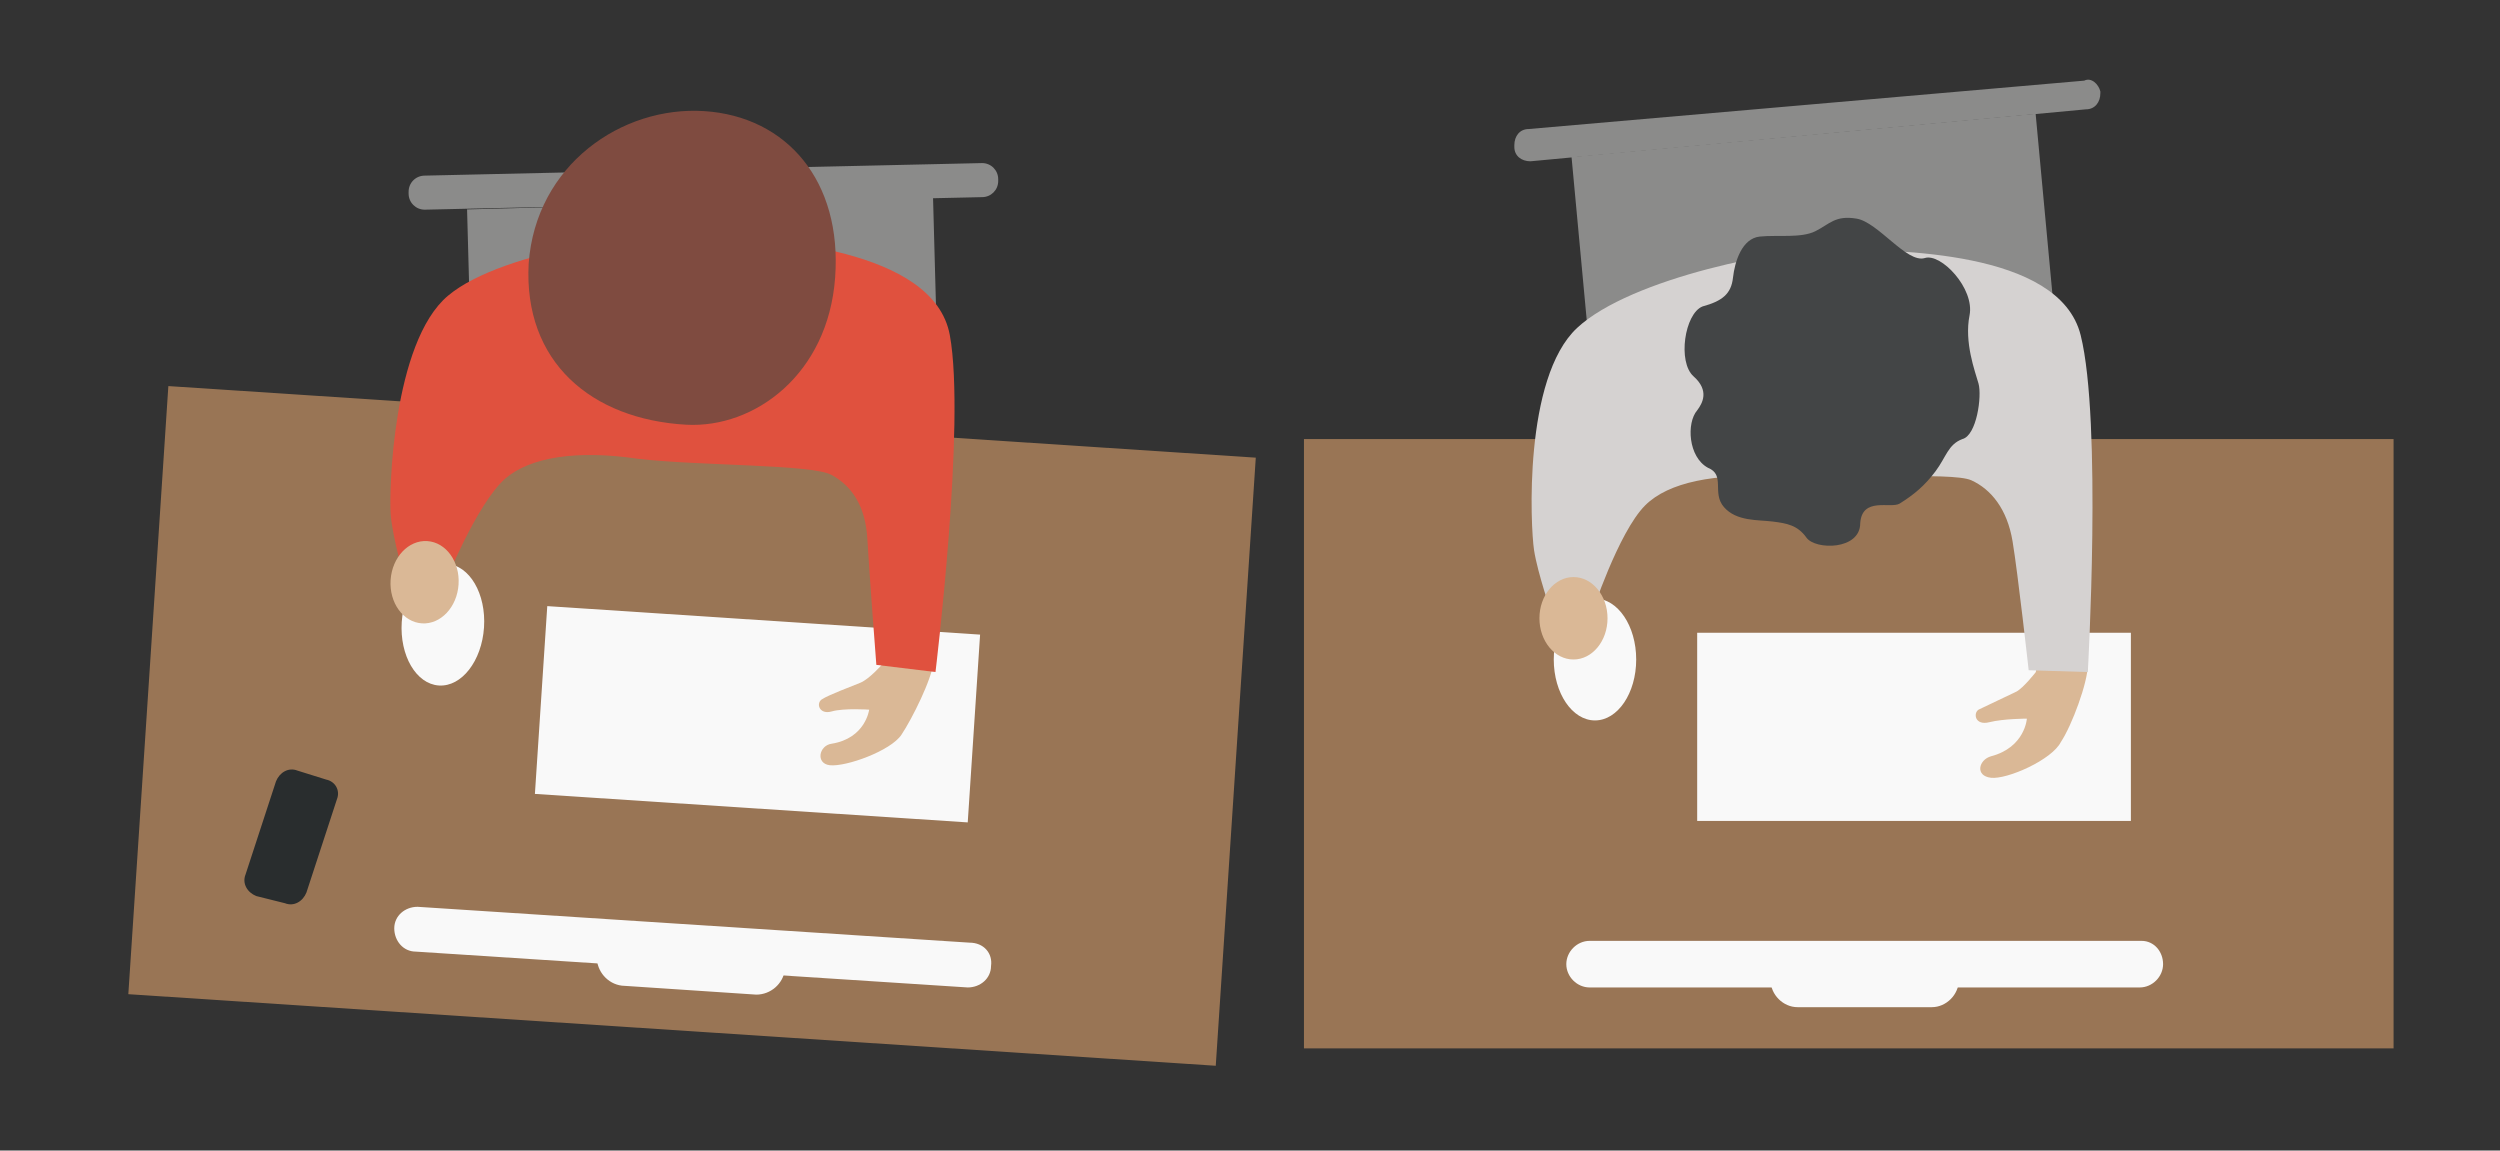
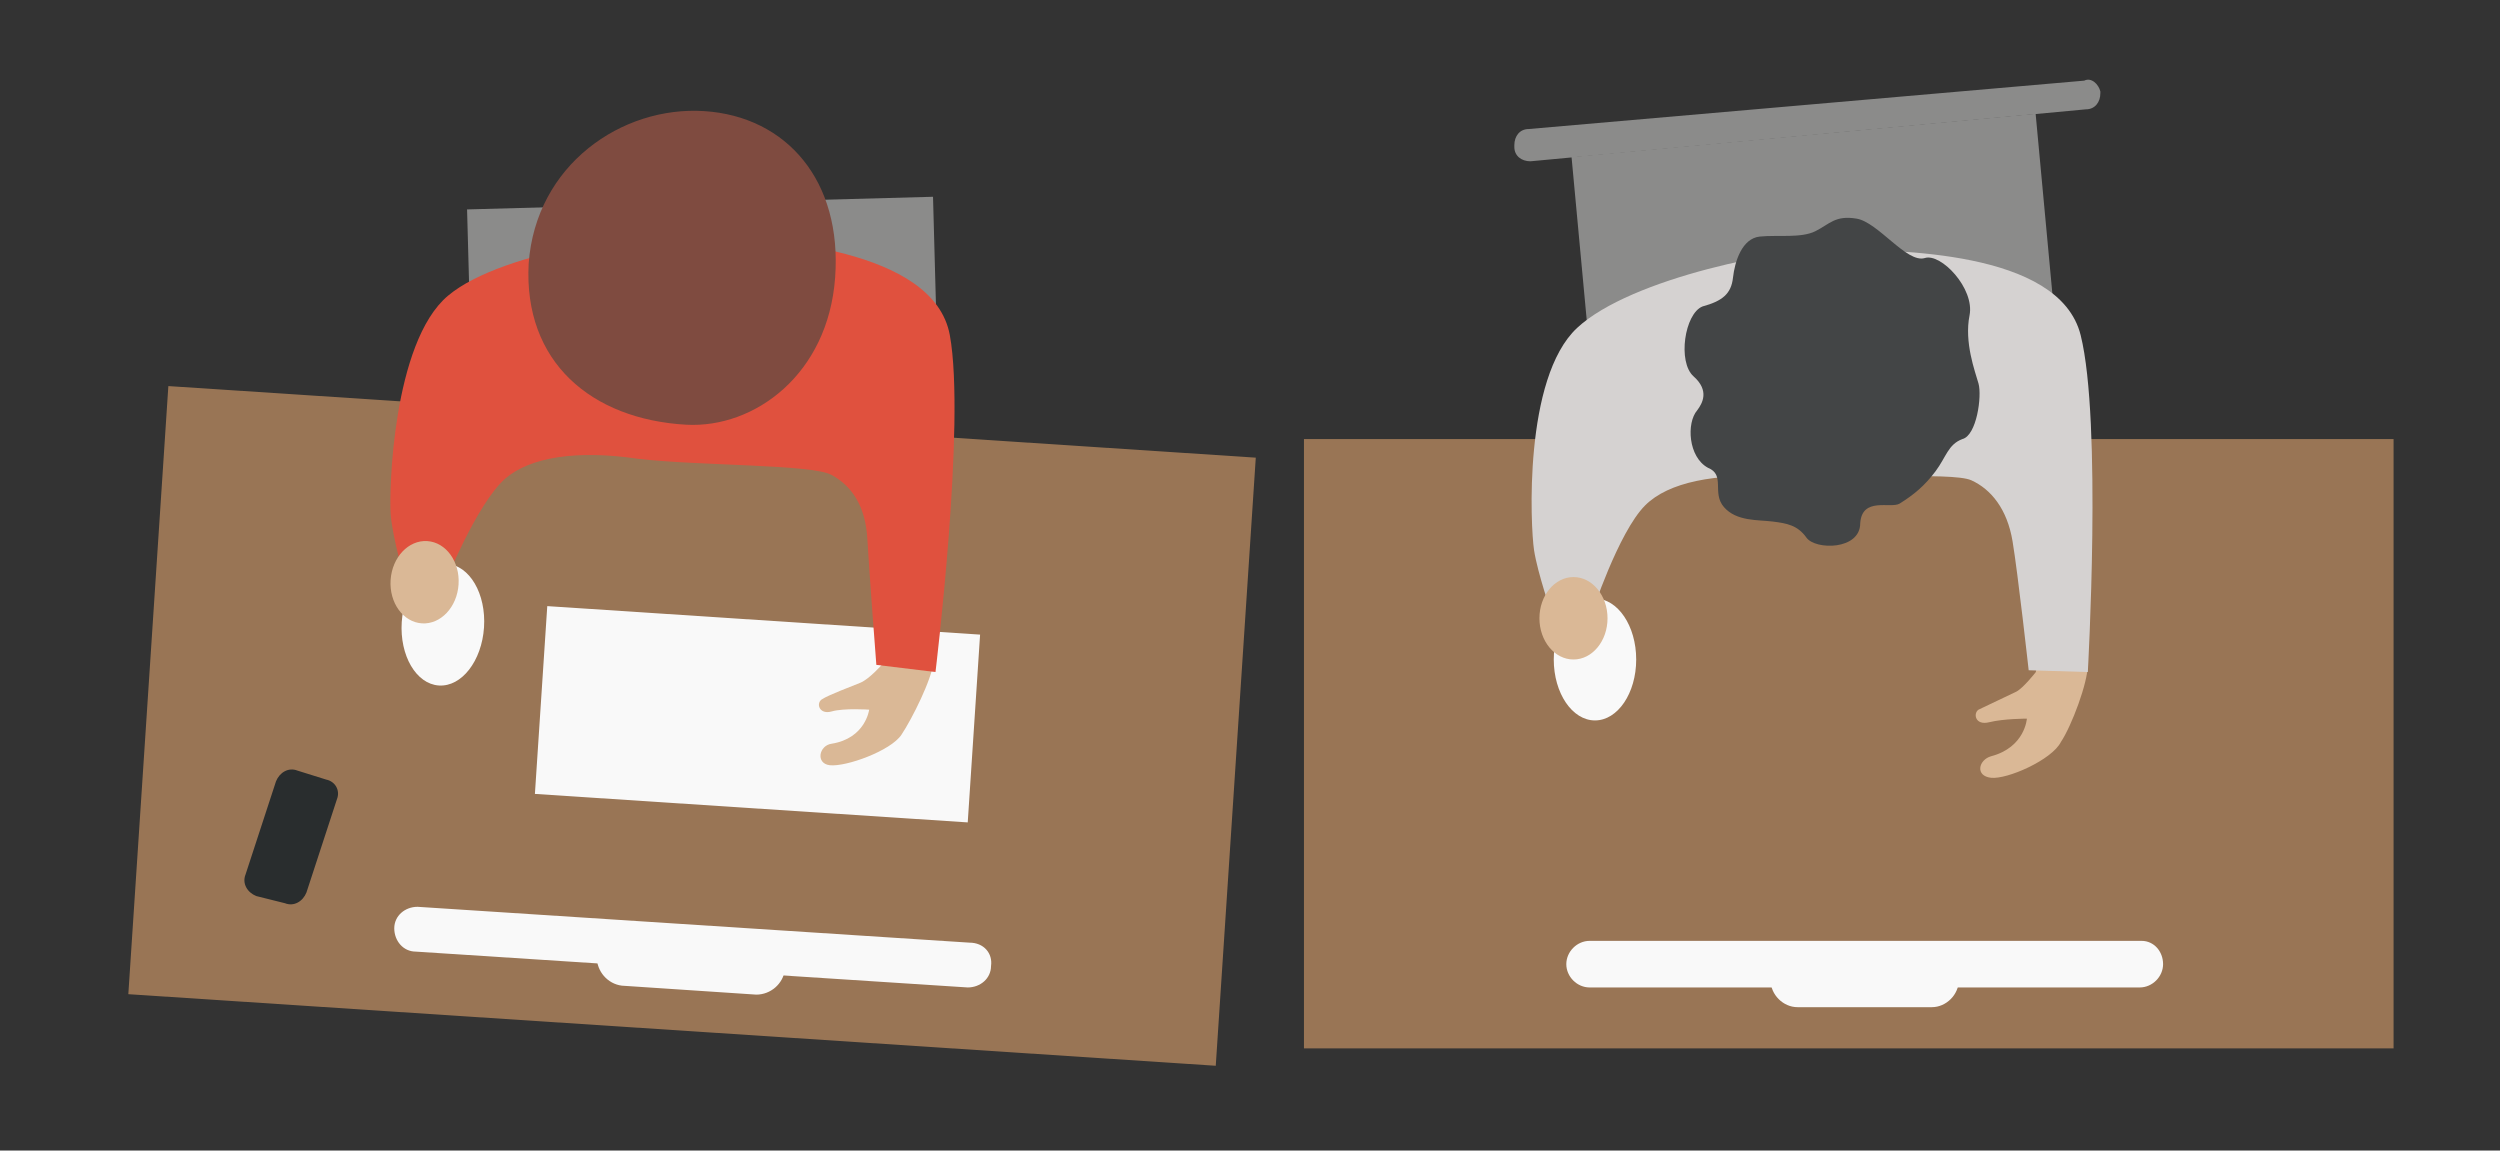
<svg xmlns="http://www.w3.org/2000/svg" id="Layer_1" x="0px" y="0px" viewBox="0 0 139.5 64.2" style="enable-background:new 0 0 139.5 64.2;" xml:space="preserve">
  <rect x="0" y="0" width="139.5" height="64.2" fill="#333333" stroke="none" />
  <style type="text/css"> .st0{fill:#997555;} .st1{fill:#F9F9F9;} .st2{fill:#DAB896;} .st3{fill:#8B8B8A;} .st4{fill:#D5D2D1;} .st5{fill:#434546;} .st6{fill:#E0513E;} .st7{fill:#7F4B40;} .st8{fill:#292D2E;} </style>
  <rect x="86.2" y="11.1" transform="matrix(6.123234e-17 -1 1 6.123234e-17 61.661 144.7)" class="st0" width="34" height="60.8" />
-   <rect x="101.6" y="28.5" transform="matrix(6.123234e-17 -1 1 6.123234e-17 66.203 147.408)" class="st1" width="10.5" height="24.2" />
  <path class="st2" d="M113.6,37.5c0,0-0.7,0.9-1.1,1.1s-1.7,0.8-2.1,1c-0.3,0.2-0.2,0.9,0.6,0.7s2.1-0.2,2.1-0.2s-0.1,1.6-2,2.1 c-0.7,0.2-0.9,1.1,0,1.2s3.4-1,3.9-2c0.6-0.9,1.5-3.3,1.5-4.3s-2.8-0.3-2.8-0.3L113.6,37.5z" />
  <rect x="94.3" y="1.4" transform="matrix(-9.275194e-02 -0.996 0.996 -9.275194e-02 96.324 116.557)" class="st3" width="13.8" height="26" />
  <path class="st4" d="M113.2,37.4l3.3,0.1c0,0,0.8-14-0.4-18.8s-10.5-4.7-13.5-4.8c-3-0.1-11.6,1.6-14.6,4.4s-2.6,11.1-2.4,12.4 c0.2,1.3,1,3.6,1,3.6l2.2,0c0,0,1.5-4.6,3-6.1c1.3-1.3,3.9-1.8,7.3-1.6c3.4,0.2,9.8-0.3,10.9,0.2s2,1.6,2.3,3.4 S113.2,37.4,113.2,37.4z" />
  <ellipse class="st1" cx="89" cy="36.8" rx="2.3" ry="3.4" />
  <ellipse class="st2" cx="87.8" cy="34.5" rx="1.9" ry="2.3" />
  <path class="st5" d="M94.7,22.9c0.3-0.4,0.7-1.1-0.2-1.9c-0.9-0.8-0.5-3.5,0.5-3.9c1.1-0.3,1.6-0.7,1.7-1.6c0.1-0.9,0.5-2.2,1.5-2.3 s2.3,0.1,3.1-0.3c0.8-0.4,1.1-0.9,2.3-0.7c1.2,0.2,2.8,2.5,3.8,2.2c0.9-0.3,2.8,1.7,2.5,3.2s0.3,3.1,0.5,3.8 c0.2,0.7-0.1,2.9-0.9,3.1c-0.8,0.3-0.9,1-1.5,1.8s-1.2,1.3-2,1.8c-0.5,0.3-2.1-0.4-2.2,1.1c0,1.5-2.5,1.5-3,0.8 c-0.5-0.7-1.1-0.8-1.9-0.9c-0.8-0.1-2,0-2.7-0.8c-0.7-0.8,0.1-1.8-0.9-2.2C94.2,25.5,94.1,23.6,94.7,22.9z" />
  <path class="st1" d="M120.7,53.8L120.7,53.8c0,0.7-0.6,1.3-1.3,1.3H88.7c-0.7,0-1.3-0.6-1.3-1.3l0,0c0-0.7,0.6-1.3,1.3-1.3h30.8 C120.2,52.5,120.7,53.1,120.7,53.8z" />
  <path class="st1" d="M109.3,54.7L109.3,54.7c0,0.8-0.7,1.5-1.5,1.5h-7.5c-0.8,0-1.5-0.7-1.5-1.5v0c0-0.8,0.7-1.5,1.5-1.5h7.5 C108.6,53.3,109.3,53.9,109.3,54.7z" />
  <rect x="32.3" y="5.2" transform="matrix(-2.714587e-02 -1 1 -2.714587e-02 22.114 57.927)" class="st3" width="13.8" height="26" />
-   <path class="st3" d="M55.7,10l0,0.1c0,0.5-0.4,0.9-0.9,0.9l-31.1,0.7c-0.5,0-0.9-0.4-0.9-0.9l0-0.1c0-0.5,0.4-0.9,0.9-0.9l31.1-0.7 C55.3,9.1,55.7,9.5,55.7,10z" />
  <rect x="21.6" y="10.1" transform="matrix(6.568890e-02 -0.998 0.998 6.568890e-02 -4.338 76.369)" class="st0" width="34" height="60.8" />
  <rect x="37" y="27.7" transform="matrix(6.568890e-02 -0.998 0.998 6.568890e-02 -0.227 79.407)" class="st1" width="10.5" height="24.2" />
  <path class="st2" d="M49.2,37.1c0,0-0.7,0.8-1.2,1c-0.5,0.2-1.8,0.7-2.1,0.9c-0.4,0.2-0.2,0.9,0.5,0.7s2.1-0.1,2.1-0.1 s-0.2,1.6-2.1,1.9c-0.7,0.1-0.9,1.1-0.1,1.2c0.9,0.1,3.4-0.8,4-1.7s1.7-3.1,1.8-4.1s-2.7-0.5-2.7-0.5L49.2,37.1z" />
  <path class="st6" d="M48.9,37.1l3.3,0.4c0,0,1.7-13.9,0.8-18.8c-0.9-4.9-10.2-5.3-13.2-5.6c-3-0.3-11.7,0.8-14.8,3.4 s-3.3,11-3.2,12.2c0.1,1.3,0.8,3.7,0.8,3.7l2.2,0.2c0,0,1.8-4.5,3.4-5.9c1.4-1.2,4-1.6,7.4-1.1c3.4,0.4,9.7,0.3,10.8,0.9 s1.9,1.7,2,3.6C48.5,31.9,48.9,37.1,48.9,37.1z" />
  <ellipse transform="matrix(6.568890e-02 -0.998 0.998 6.568890e-02 -11.64 57.222)" class="st1" cx="24.7" cy="34.8" rx="3.4" ry="2.3" />
  <ellipse transform="matrix(6.568890e-02 -0.998 0.998 6.568890e-02 -10.3 54.006)" class="st2" cx="23.7" cy="32.5" rx="2.3" ry="1.9" />
  <path class="st1" d="M55.3,53.9L55.3,53.9c0,0.7-0.6,1.2-1.3,1.2l-30.8-2c-0.7,0-1.2-0.6-1.2-1.3l0,0c0-0.7,0.6-1.2,1.3-1.2l30.8,2 C54.9,52.6,55.4,53.2,55.3,53.9z" />
  <path class="st1" d="M43.8,54.1L43.8,54.1c-0.1,0.8-0.8,1.4-1.6,1.4l-7.5-0.5c-0.8-0.1-1.4-0.8-1.4-1.6v0c0.1-0.8,0.8-1.4,1.6-1.4 l7.5,0.5C43.3,52.6,43.9,53.3,43.8,54.1z" />
  <path class="st7" d="M46.6,15.5c-0.4,5.4-4.5,8.4-8.3,8.2c-5.3-0.3-9.1-3.5-8.8-9c0.4-5.5,5.2-8.8,9.8-8.5S47,10.1,46.6,15.5z" />
  <path class="st8" d="M18.8,44.6l-1.7,5.2c-0.2,0.5-0.7,0.8-1.2,0.6L14.3,50c-0.5-0.2-0.8-0.7-0.6-1.2l1.7-5.2 c0.2-0.5,0.7-0.8,1.2-0.6l1.6,0.5C18.7,43.6,19,44.1,18.8,44.6z" />
  <path class="st3" d="M117.2,5.1l0,0.1c0,0.5-0.3,0.9-0.8,0.9L85.4,9c-0.5,0-0.9-0.3-0.9-0.8l0-0.1c0-0.5,0.3-0.9,0.8-0.9l31-2.7 C116.7,4.3,117.1,4.7,117.2,5.1z" />
</svg>